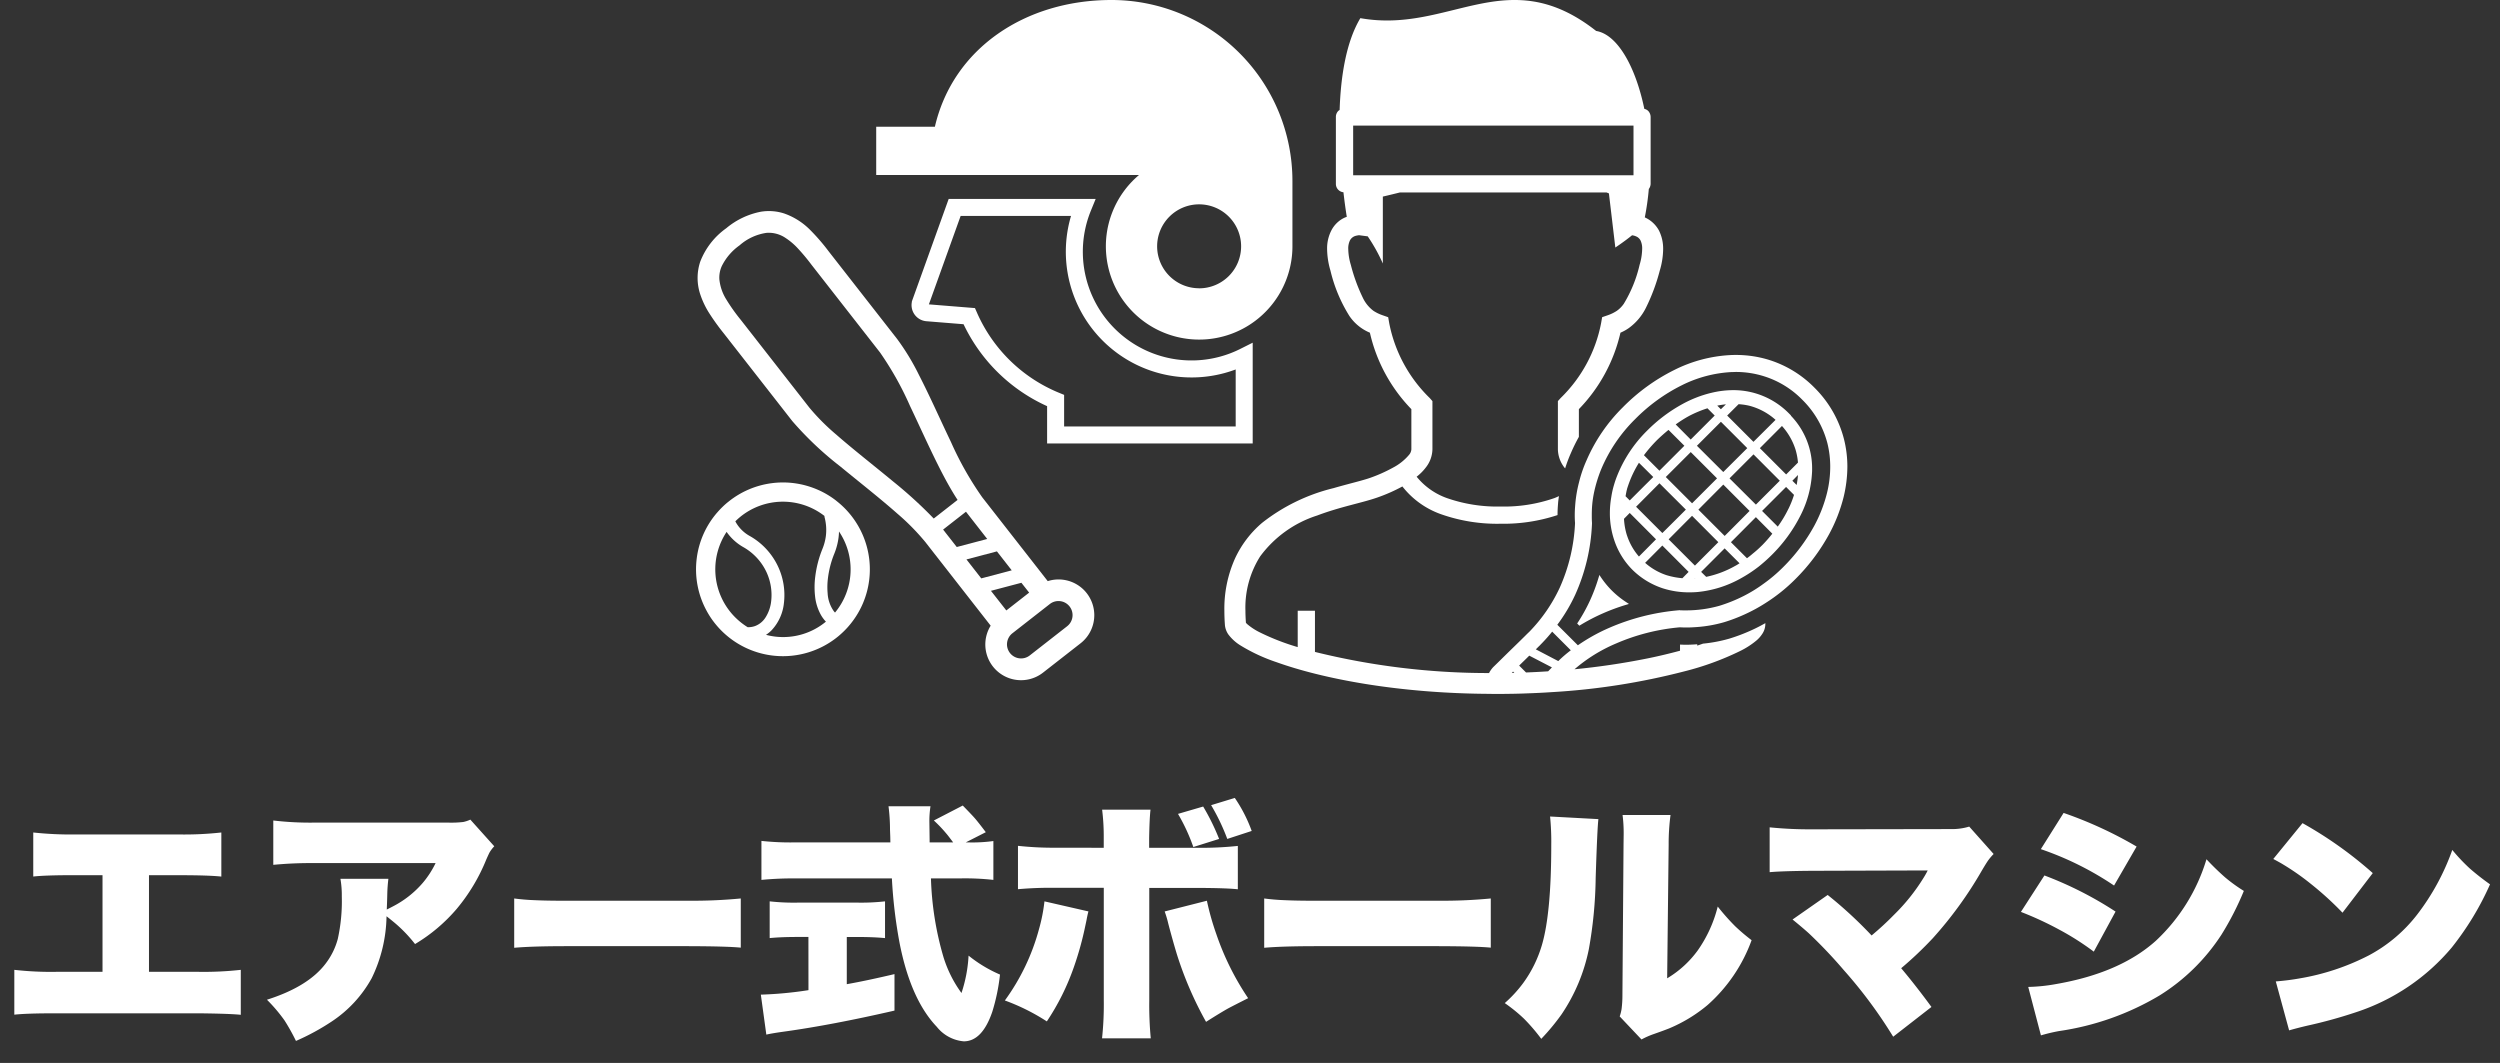
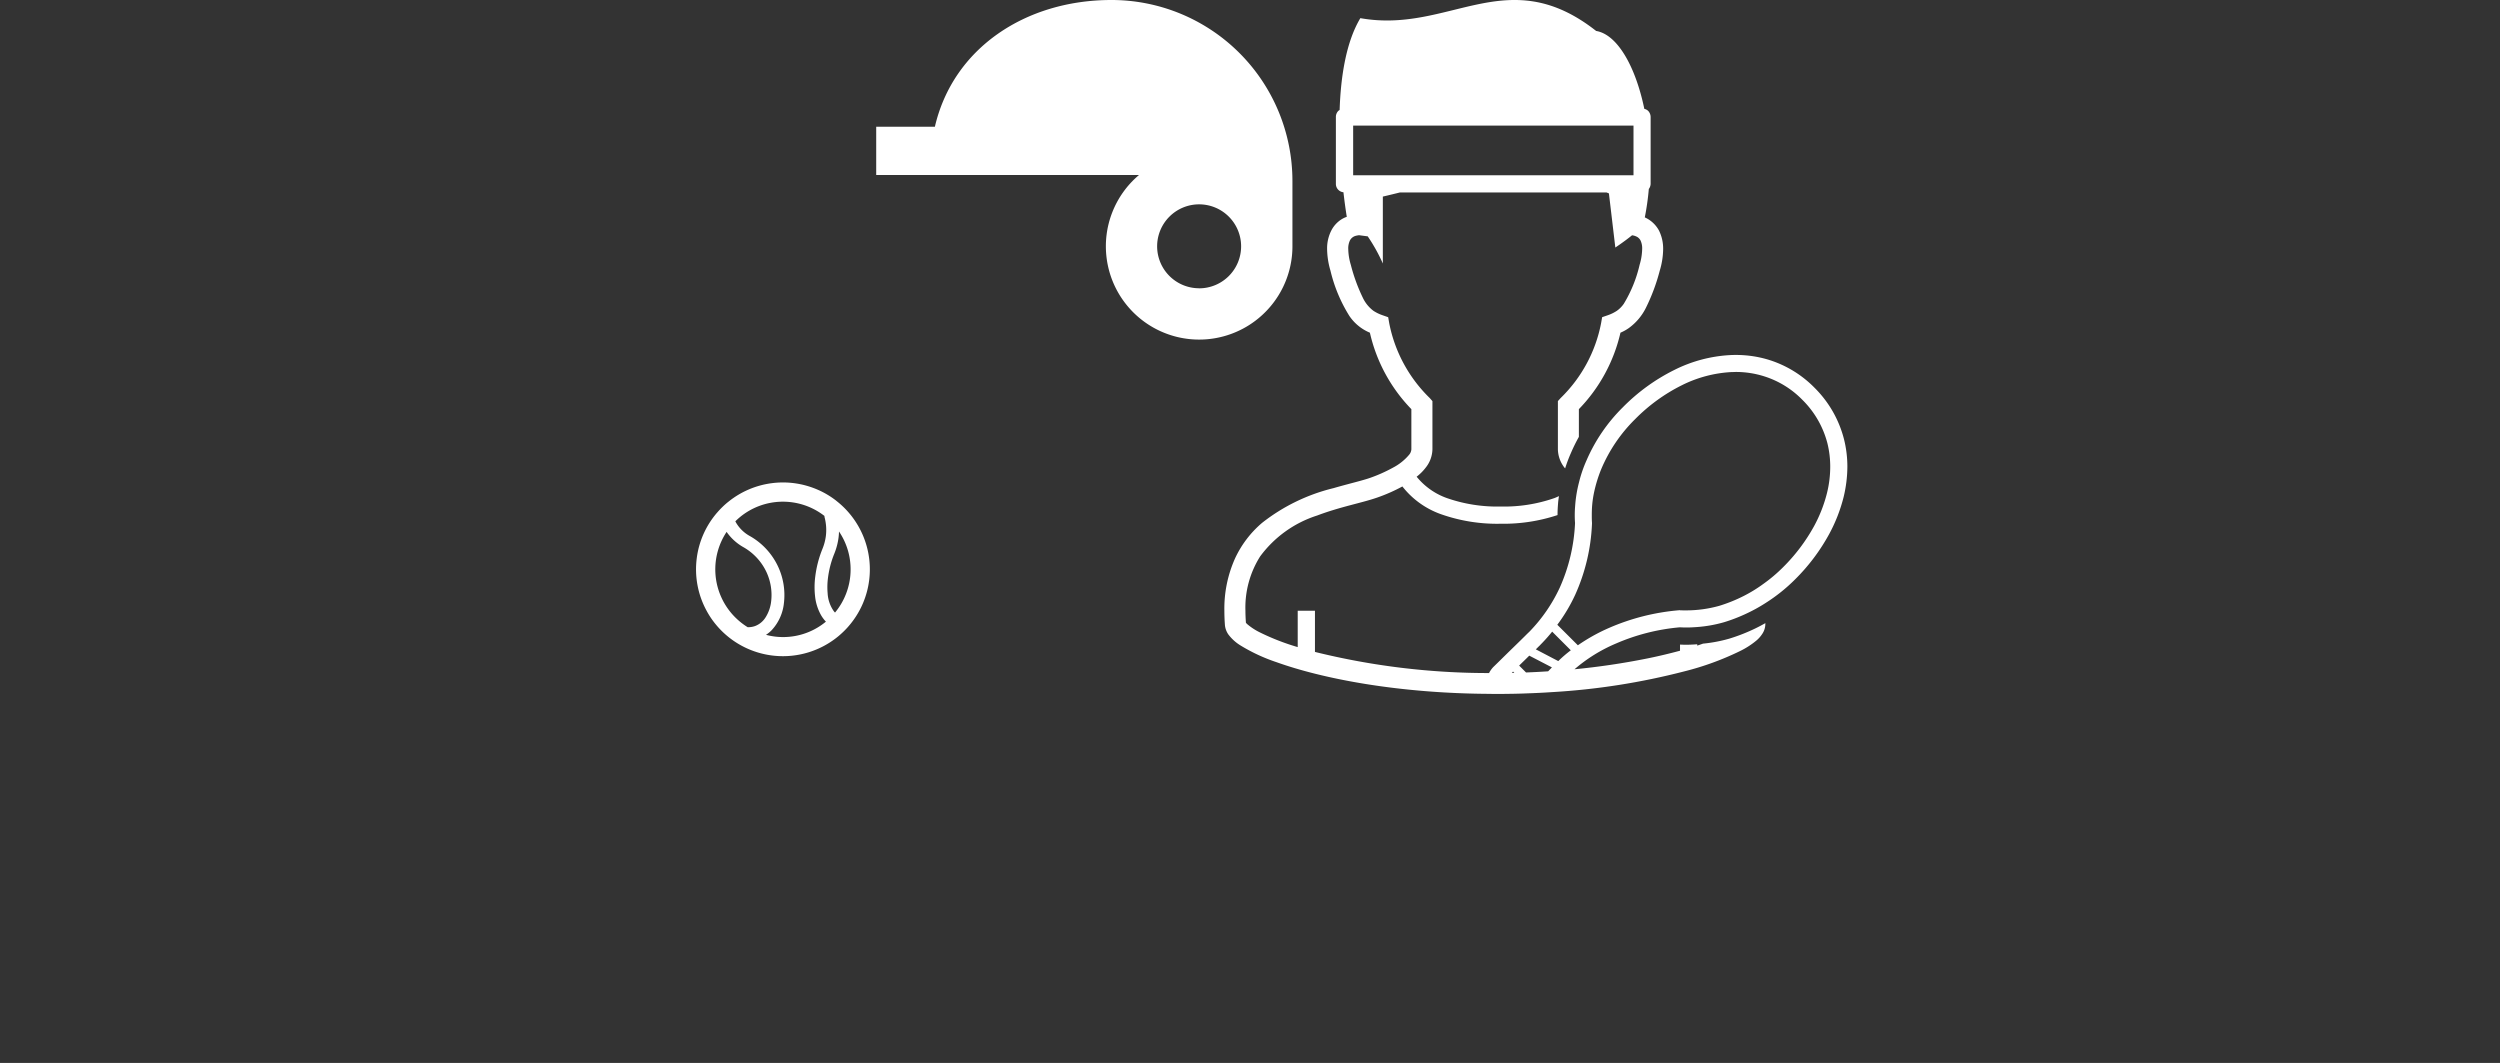
<svg xmlns="http://www.w3.org/2000/svg" width="294" height="125" viewBox="0 0 294 125">
  <rect x="0" y="0" width="294" height="125" fill="#333333" stroke="none" />
  <g id="グループ_1856" data-name="グループ 1856" transform="translate(-13217 -2710)">
-     <path id="パス_758" data-name="パス 758" d="M17.52-17.08V-5.713h5.83a39.184,39.184,0,0,0,4.966-.234V-.659q-1.187-.132-4.878-.176H6.533q-3.413,0-4.849.161V-5.947a38.235,38.235,0,0,0,4.937.234h5.435V-17.08H8.76q-3.442,0-4.849.161V-22.1a41.272,41.272,0,0,0,4.937.234H21.064A40.109,40.109,0,0,0,26.03-22.1v5.186q-1.479-.161-4.878-.161Zm27.935,4.834a17.167,17.167,0,0,1-1.743,7.28A14.474,14.474,0,0,1,39.053.1a27.144,27.144,0,0,1-4.248,2.314A24.146,24.146,0,0,0,33.458,0a18.844,18.844,0,0,0-2.065-2.432q4.8-1.523,6.855-4.189a8.259,8.259,0,0,0,1.479-2.974,20.6,20.6,0,0,0,.469-4.98,11.386,11.386,0,0,0-.161-2.08h5.64a17.73,17.73,0,0,0-.132,1.86q-.015.762-.059,1.758.205-.1.688-.352a11.668,11.668,0,0,0,3.545-2.783A10.95,10.95,0,0,0,51.226-18.5H36.9a46.349,46.349,0,0,0-4.761.205v-5.215a36.77,36.77,0,0,0,4.849.249H52.72a12.057,12.057,0,0,0,1.758-.073,3.763,3.763,0,0,0,.835-.278l2.813,3.135a4.034,4.034,0,0,0-.557.732q-.1.19-.381.82a21.726,21.726,0,0,1-3.472,5.8,19.69,19.69,0,0,1-4.907,4.146,16.55,16.55,0,0,0-2.388-2.49Q45.748-12.026,45.455-12.246ZM60.47-8.54v-5.8q1.113.146,2.153.19,1.816.088,4,.073H80.963a58.132,58.132,0,0,0,6.152-.264v5.786q-1.538-.161-6.182-.176H66.652Q62.55-8.73,60.47-8.54Zm53.1-12.393h.337a17.927,17.927,0,0,0,2.915-.161v4.57a29.8,29.8,0,0,0-3.9-.176h-3.442a36.623,36.623,0,0,0,1.465,9.229,14.284,14.284,0,0,0,2.124,4.248,16.572,16.572,0,0,0,.835-4.395A15.843,15.843,0,0,0,117.6-5.391a23.186,23.186,0,0,1-.908,4.38q-1.187,3.472-3.354,3.472a4.552,4.552,0,0,1-3.164-1.7q-3.062-3.208-4.365-9.771a57.075,57.075,0,0,1-.923-7.69H93.444a38.556,38.556,0,0,0-3.9.176v-4.585a31.924,31.924,0,0,0,3.9.176h11.265l-.015-.732-.029-.747a21.9,21.9,0,0,0-.176-2.769h4.937a11.187,11.187,0,0,0-.132,1.772l.029,2.183v.293h2.769q-.645-.864-.806-1.04a15.766,15.766,0,0,0-1.465-1.538l3.4-1.758q1.113,1.143,1.392,1.465.4.454,1.318,1.67ZM95.07-9.814H93.825q-1.978,0-3.311.132V-14a26.057,26.057,0,0,0,3.442.146h6.768A25.475,25.475,0,0,0,104.079-14v4.321q-1.348-.132-3.311-.132H99.582v5.552q2.388-.425,5.61-1.187v4.292Q97.9.527,92.2,1.318q-1.377.19-2.08.352l-.645-4.7a45.322,45.322,0,0,0,5.6-.527Zm43.463-14.473,2.959-.864a26.538,26.538,0,0,1,1.875,3.809l-3.032.952A21.967,21.967,0,0,0,138.533-24.287ZM122.829-14,128-12.817q-.117.425-.234,1.069l-.132.615a37.579,37.579,0,0,1-1.362,4.907A28.1,28.1,0,0,1,123.108.117a24.406,24.406,0,0,0-4.937-2.461,25.451,25.451,0,0,0,4.028-8.437A19.908,19.908,0,0,0,122.829-14Zm14.136,1.187,4.966-1.26a31.073,31.073,0,0,0,1.1,3.9,31.749,31.749,0,0,0,3.75,7.559q-1.831.923-2.4,1.23-.908.513-2.549,1.553A42.206,42.206,0,0,1,138.4-7.778q-.5-1.655-1-3.56A12.913,12.913,0,0,0,136.965-12.817Zm5.464-12.5,2.783-.85A17.278,17.278,0,0,1,147.2-22.28l-2.871.938A24.5,24.5,0,0,0,142.429-25.312ZM129.8-20.3v-1.172a25.665,25.665,0,0,0-.19-3.311H135.3q-.117.952-.161,3.369V-20.3h5.713a40.111,40.111,0,0,0,4.717-.22v5.1q-1.3-.146-4.629-.161h-5.786V-2.344a41.709,41.709,0,0,0,.176,4.453H129.6a37.141,37.141,0,0,0,.205-4.5v-13.2h-5.566a43.026,43.026,0,0,0-4.526.161v-5.1a38.285,38.285,0,0,0,4.556.22ZM148.67-8.54v-5.8q1.113.146,2.153.19,1.816.088,4,.073h14.341a58.132,58.132,0,0,0,6.152-.264v5.786q-1.538-.161-6.182-.176H154.852Q150.75-8.73,148.67-8.54Zm33.619-15.439,5.684.308q-.132,1.025-.322,6.943a50.529,50.529,0,0,1-.806,8.364,21.049,21.049,0,0,1-3.193,7.632,25.457,25.457,0,0,1-2.4,2.9,21.707,21.707,0,0,0-2.036-2.373,18.438,18.438,0,0,0-2.256-1.831,15.041,15.041,0,0,0,2.168-2.358,14.536,14.536,0,0,0,2.2-4.468q1.1-3.735,1.1-11.748A29.864,29.864,0,0,0,182.289-23.979Zm8.525-.176h5.64a25.819,25.819,0,0,0-.22,3.486l-.176,15.718a12.068,12.068,0,0,0,3.618-3.311,15.426,15.426,0,0,0,2.329-5.127,26.379,26.379,0,0,0,2.036,2.3,22.242,22.242,0,0,0,1.948,1.655A18.682,18.682,0,0,1,200.8-1.8,17.617,17.617,0,0,1,196.263.952q-.674.264-1.758.645a9.636,9.636,0,0,0-1.465.645l-2.563-2.71a5.348,5.348,0,0,0,.22-.864,12.693,12.693,0,0,0,.1-1.641l.132-17.769.015-1.172A16.991,16.991,0,0,0,190.814-24.155ZM226.7-17.637l-13.726.044q-3.428.029-4.863.161v-5.273a46.868,46.868,0,0,0,4.951.234L229.5-22.5a6.851,6.851,0,0,0,2.08-.293l2.871,3.223a6.166,6.166,0,0,0-.747.908q-.249.381-.63,1.025A46.162,46.162,0,0,1,227.3-9.668a43.166,43.166,0,0,1-3.721,3.53q1.714,2.036,3.56,4.556l-4.5,3.5a54.735,54.735,0,0,0-5.8-7.822,56.5,56.5,0,0,0-4.116-4.336q-.747-.674-1.919-1.626l4.131-2.886A49.537,49.537,0,0,1,220.1-9.99a34.3,34.3,0,0,0,2.637-2.432,22.7,22.7,0,0,0,3.413-4.248A10.635,10.635,0,0,0,226.7-17.637Zm13.3-2.5,2.681-4.263a47.85,47.85,0,0,1,8.584,3.955l-2.651,4.585A36.405,36.405,0,0,0,240-20.142Zm-2.344,7.383,2.769-4.292a43.119,43.119,0,0,1,8.364,4.248L246.23-8.086a31.513,31.513,0,0,0-4.072-2.593A38.739,38.739,0,0,0,237.661-12.759Zm2.358,14.517-1.494-5.7a20.386,20.386,0,0,0,3.267-.337q7.515-1.3,11.733-5.083a21.662,21.662,0,0,0,5.962-9.595,30.08,30.08,0,0,0,2.183,2.124,18.517,18.517,0,0,0,2.212,1.6,34.6,34.6,0,0,1-2.622,5.127,23.43,23.43,0,0,1-7.31,7.178,31.982,31.982,0,0,1-11.792,4.175A20.629,20.629,0,0,0,240.019,1.758Zm27.32-20.742,3.442-4.219a46.931,46.931,0,0,1,8.262,5.874l-3.56,4.658a37.343,37.343,0,0,0-3.75-3.413,28.832,28.832,0,0,0-3.252-2.271Q268.218-18.516,267.339-18.984ZM269.2,1.172l-1.567-5.757q1.479-.117,2.783-.352a27.767,27.767,0,0,0,8.159-2.71,17.675,17.675,0,0,0,5.684-4.8,27.578,27.578,0,0,0,4.131-7.6,21.028,21.028,0,0,0,2.08,2.2,29.942,29.942,0,0,0,2.358,1.846,34.19,34.19,0,0,1-4.5,7.427A24.758,24.758,0,0,1,277.08-.967,55.608,55.608,0,0,1,271.353.615Q270.108.908,269.2,1.172Z" transform="translate(13217 2830)" fill="#fff" />
    <rect id="長方形_1598" data-name="長方形 1598" width="294" height="125" transform="translate(13217 2710)" fill="none" />
    <g id="グループ_1855" data-name="グループ 1855" transform="translate(12492.49 405)">
      <g id="野球アイコン1" transform="translate(852.088 2386.612) rotate(-173)">
-         <path id="パス_739" data-name="パス 739" d="M51.09,44.275a8.615,8.615,0,0,1-2.547,4.268,9.021,9.021,0,0,1-3.8,2.43A5.843,5.843,0,0,1,42,51.111a8.033,8.033,0,0,1-3.324-1.583,23.791,23.791,0,0,1-2.426-2.2l-9.264-9.264a27.493,27.493,0,0,1-3.049-3.871c-1.545-2.269-3.136-4.929-4.7-7.373a38.2,38.2,0,0,0-4.439-6l-8.85-8.85A4.2,4.2,0,0,1,1.231,5.178L5.179,1.231a4.2,4.2,0,0,1,6.792,4.721l8.85,8.85a26.883,26.883,0,0,0,3.651,2.893c2.223,1.528,4.88,3.125,7.34,4.691a38.985,38.985,0,0,1,6.248,4.606c3.656,3.657,6.825,6.827,9.264,9.264a26.7,26.7,0,0,1,1.962,2.119,10.1,10.1,0,0,1,1.3,2.022A6.094,6.094,0,0,1,51.09,44.275ZM9.326,3.037a1.657,1.657,0,0,0-2.341,0L3.036,6.985A1.656,1.656,0,0,0,5.379,9.326L9.326,5.378A1.655,1.655,0,0,0,9.326,3.037Zm1.036,4.917L7.954,10.362,9,11.4l3.44-1.375Zm3.385,3.384-3.44,1.376,2,2,3.44-1.376Zm3.31,3.311-3.44,1.375L16.488,18.9,18.9,16.488ZM48.6,42.478a5.536,5.536,0,0,0-1.109-2.255,21.565,21.565,0,0,0-1.973-2.161L36.253,28.8a25.431,25.431,0,0,0-3.5-2.744c-2.178-1.482-4.826-3.069-7.314-4.66a51.376,51.376,0,0,1-5.287-3.753l-2.515,2.516c.722.855,1.438,1.821,2.161,2.871,1.593,2.319,3.2,4.995,4.74,7.417A37.166,37.166,0,0,0,28.8,36.255l9.264,9.264A23.742,23.742,0,0,0,39.973,47.3a7.621,7.621,0,0,0,1.506.973,3.517,3.517,0,0,0,2.278.32,6.113,6.113,0,0,0,2.981-1.853,6.522,6.522,0,0,0,1.782-2.7A3.279,3.279,0,0,0,48.6,42.478Z" transform="translate(0 0.67)" fill="#fff" />
        <path id="パス_740" data-name="パス 740" d="M18.7,15.919a10.053,10.053,0,0,1-1.052,1.319l-.005.005-.115.116a10.214,10.214,0,0,1-10.2,2.663,9.986,9.986,0,0,1-2.363-1.038l.007,0-.01-.006A10.207,10.207,0,0,1,0,10.216,10.151,10.151,0,0,1,1.5,4.9a9.627,9.627,0,0,1,.885-1.231l0,0s0,0,0,0c.13-.156.266-.311.407-.461a10.222,10.222,0,0,1,14.446-.408,9.752,9.752,0,0,1,1.287,1.476,10.17,10.17,0,0,1,1.914,5.941v.032A10.139,10.139,0,0,1,18.7,15.922ZM3.568,5.96l-.047-.038a7.952,7.952,0,0,0,.7,9.524,6.528,6.528,0,0,1-.037-.7,7.674,7.674,0,0,1,.269-1.978,11.175,11.175,0,0,0,.387-2.905A8.345,8.345,0,0,0,4.66,8.07a4.024,4.024,0,0,0-.968-1.994Zm6.655-3.7A7.884,7.884,0,0,0,4.454,4.732l.058.047a3.935,3.935,0,0,1,.6.637,5.717,5.717,0,0,1,.961,2.077,9.712,9.712,0,0,1,.271,2.369,12.764,12.764,0,0,1-.439,3.3,6.034,6.034,0,0,0-.218,1.579,5.848,5.848,0,0,0,.387,2.075.864.864,0,0,1,.068.234A7.947,7.947,0,0,0,16,15.687c.165-.176.317-.355.464-.539l-.065-.1a4.256,4.256,0,0,0-1.889-1.435,8.031,8.031,0,0,1-3.694-3.157,7.914,7.914,0,0,1-1.194-4.11,5.506,5.506,0,0,1,1.037-3.382,3.791,3.791,0,0,1,.6-.628l.005,0A7.872,7.872,0,0,0,10.223,2.26Zm5.463,2.174a8.23,8.23,0,0,0-2.178-1.472,2.435,2.435,0,0,0-.833.234,2.5,2.5,0,0,0-1.119,1.176,4.442,4.442,0,0,0-.419,1.97A6.4,6.4,0,0,0,12.1,9.659a6.578,6.578,0,0,0,3.008,2.565,5.982,5.982,0,0,1,2.2,1.535l.023.027a7.964,7.964,0,0,0-1.649-9.353Z" transform="translate(26.806 0)" fill="#fff" />
        <path id="パス_741" data-name="パス 741" d="M0,0S0,0,0,0H0Z" transform="translate(28.303 4.893)" fill="#fff" />
        <path id="パス_742" data-name="パス 742" d="M0,0H0L0,0Z" transform="translate(45.328 4.262)" fill="#fff" />
      </g>
      <g id="テニスプレーヤーの無料アイコン2" transform="translate(868.5 2305)">
        <path id="パス_743" data-name="パス 743" d="M99.06,51.669A13.072,13.072,0,0,0,95.6,45.61l-.011-.011a.011.011,0,0,0-.011-.011l-.011-.011a12.912,12.912,0,0,0-5.317-3.249,13.137,13.137,0,0,0-3.934-.584c-.18,0-.371,0-.551.011a16.564,16.564,0,0,0-6.687,1.765,22.618,22.618,0,0,0-6.025,4.372,19.861,19.861,0,0,0-4.271,6.238,15.008,15.008,0,0,0-.854,2.45l-.068.27a15.227,15.227,0,0,0-.4,2.361c-.012.146-.023.3-.035.449-.022.315-.033.618-.033.933s.011.607.033.922a20.757,20.757,0,0,1-1.8,7.6,18.682,18.682,0,0,1-3.552,5.159l-.247.236c-.4.405-1.135,1.124-2.282,2.237-.82.809-1.517,1.495-1.708,1.675a3.108,3.108,0,0,0-.483.652.551.551,0,0,0-.034.078,84.823,84.823,0,0,1-20.479-2.484V71.822H34.812V76.1a27.333,27.333,0,0,1-4.428-1.719,7.188,7.188,0,0,1-1.439-.922,1.334,1.334,0,0,1-.225-.225c-.033-.483-.056-.955-.056-1.4a11.254,11.254,0,0,1,1.731-6.4,13.393,13.393,0,0,1,6.711-4.811c1.315-.5,2.641-.877,3.855-1.2s2.327-.6,3.237-.921a19.9,19.9,0,0,0,2.923-1.293,10,10,0,0,0,4.5,3.248,19.858,19.858,0,0,0,7.058,1.136,20.2,20.2,0,0,0,6.689-1.019c0-.357.012-.7.037-1.059l.035-.464c.024-.252.063-.472.093-.707-.17.076-.335.155-.515.225a17.974,17.974,0,0,1-6.34,1,17.976,17.976,0,0,1-6.34-1,8.069,8.069,0,0,1-3.54-2.507,5.825,5.825,0,0,0,1.057-1.056,3.574,3.574,0,0,0,.8-2.158V47.173l-.314-.36a16.759,16.759,0,0,1-4.766-8.8l-.123-.708-.675-.236a4.812,4.812,0,0,1-1.045-.506,4.115,4.115,0,0,1-1.259-1.54,20.527,20.527,0,0,1-1.416-3.878,6.828,6.828,0,0,1-.3-1.843,2.178,2.178,0,0,1,.2-1.034,1.092,1.092,0,0,1,.584-.506,2.62,2.62,0,0,1,.483-.1l1.023.135a20.378,20.378,0,0,1,1.776,3.192V23.119s.787-.18,2-.483H71.129c.18.067.281.112.281.112l.753,6.362s1.045-.686,1.967-1.439a1.655,1.655,0,0,1,.618.2,1.049,1.049,0,0,1,.371.393,2.166,2.166,0,0,1,.2,1.034,6.833,6.833,0,0,1-.3,1.843,15.524,15.524,0,0,1-1.854,4.575,3.3,3.3,0,0,1-.832.843,4.732,4.732,0,0,1-1.034.506l-.686.236-.124.708a16.672,16.672,0,0,1-4.755,8.8l-.325.36v5.676a3.624,3.624,0,0,0,.753,2.124c.031.042.072.072.1.113a16.783,16.783,0,0,1,.671-1.788,20.241,20.241,0,0,1,.944-1.918V48.117a19.008,19.008,0,0,0,4.89-8.992,5.224,5.224,0,0,0,.978-.54,6.5,6.5,0,0,0,2.023-2.4,22.6,22.6,0,0,0,1.619-4.35,9.024,9.024,0,0,0,.4-2.529,4.768,4.768,0,0,0-.494-2.2,3.544,3.544,0,0,0-1.664-1.54,30.451,30.451,0,0,0,.472-3.338,1.066,1.066,0,0,0,.214-.6V13.757a1.059,1.059,0,0,0-.293-.719.962.962,0,0,0-.449-.236c-1.034-4.991-3.169-8.745-5.665-9.161-10.487-8.25-17.231.371-27.729-1.506-1.675,2.8-2.305,6.834-2.439,10.8a1.151,1.151,0,0,0-.147.1,1.01,1.01,0,0,0-.292.719v7.868a.986.986,0,0,0,.889.989c.145,1.27.292,2.282.393,2.889a2.929,2.929,0,0,0-.584.27A3.381,3.381,0,0,0,38.769,27.1a4.62,4.62,0,0,0-.5,2.2,9.324,9.324,0,0,0,.394,2.529,17.757,17.757,0,0,0,2.225,5.328A5.436,5.436,0,0,0,43.3,39.126a18.911,18.911,0,0,0,4.878,8.992v4.732a1.118,1.118,0,0,1-.292.663A6.226,6.226,0,0,1,46.008,55a17.6,17.6,0,0,1-2.63,1.18c-.979.348-2.575.708-4.351,1.225a22,22,0,0,0-8.4,4.08,12.245,12.245,0,0,0-3.192,4.2,14.442,14.442,0,0,0-1.248,6.148q0,.826.068,1.72a2.363,2.363,0,0,0,.382,1.034,5.15,5.15,0,0,0,1.416,1.3,20.52,20.52,0,0,0,4.272,1.989C37.7,79.8,46.547,81.556,57.518,81.6c.168.011.336.011.516.011.742,0,1.484-.011,2.2-.023.5-.011,1-.022,1.483-.044,1-.034,1.99-.079,2.956-.147A80.6,80.6,0,0,0,80.3,78.948a33.32,33.32,0,0,0,6.507-2.372,9.472,9.472,0,0,0,1.945-1.247,3.45,3.45,0,0,0,.663-.742,2.108,2.108,0,0,0,.382-1.034c.008-.094.007-.179.013-.272-.52.293-1.048.569-1.583.811a21.121,21.121,0,0,1-2.666,1.015,17.145,17.145,0,0,1-3.085.586c-.226.077-.441.155-.681.232v-.158c-.439.032-.878.056-1.315.056-.227,0-.454-.008-.681-.019l-.028,0v.722c-1.179.315-2.461.63-3.855.911a85.089,85.089,0,0,1-8.553,1.27,18.466,18.466,0,0,1,4.867-3.024,24.211,24.211,0,0,1,7.508-1.91h.033c.237.011.472.022.709.022.438,0,.876-.022,1.315-.056a15.584,15.584,0,0,0,3.181-.573,19.184,19.184,0,0,0,2.416-.922A18.88,18.88,0,0,0,89.855,70.9a20.039,20.039,0,0,0,3.451-2.765,22.96,22.96,0,0,0,4-5.316,18.674,18.674,0,0,0,1.709-4.384,15.5,15.5,0,0,0,.437-3.552A13.267,13.267,0,0,0,99.06,51.669Zm-57.728-36.9H74.3v5.844H41.332ZM59.99,79.128l.146-.146.146.146Zm4.272-.18q-1.265.084-2.6.135l-.81-.809c.035-.034.057-.057.09-.09.439-.427.788-.765,1.1-1.079l2.664,1.382C64.576,78.622,64.43,78.779,64.262,78.948Zm1.247-1.259-.057.056-2.641-1.382c.169-.157.315-.315.439-.427l.235-.248H63.5v-.011c.438-.449.843-.91,1.237-1.394l2.191,2.192A15.263,15.263,0,0,0,65.509,77.689ZM97.06,57.963a16.543,16.543,0,0,1-1.518,3.9,21.112,21.112,0,0,1-3.664,4.856,17.907,17.907,0,0,1-2.3,1.944,16.456,16.456,0,0,1-2.27,1.4,17.99,17.99,0,0,1-2.912,1.181,14.482,14.482,0,0,1-3.911.539c-.248,0-.472,0-.7-.011l-.022-.011h-.067l-.079.011h-.023a26.079,26.079,0,0,0-8.16,2.068,21.427,21.427,0,0,0-3.675,2.046L65.34,73.474a19.457,19.457,0,0,0,2.1-3.518,22.509,22.509,0,0,0,1.979-8.362v-.135c-.023-.293-.023-.574-.023-.866,0-.393.011-.8.045-1.191a12.355,12.355,0,0,1,.236-1.563,16.4,16.4,0,0,1,.809-2.619,18.139,18.139,0,0,1,3.991-5.912,20.694,20.694,0,0,1,5.484-3.99,14.747,14.747,0,0,1,5.879-1.562h.068c.134,0,.27-.012.4-.012a10.979,10.979,0,0,1,3.339.506,10.822,10.822,0,0,1,4.507,2.765l.011.011.011.012a11.074,11.074,0,0,1,2.934,5.114,11.475,11.475,0,0,1,.326,2.731A12.915,12.915,0,0,1,97.06,57.963Z" transform="translate(-26.191 -0.001)" fill="#fff" />
-         <path id="パス_744" data-name="パス 744" d="M290.53,426.045a10.588,10.588,0,0,1-1.247-1.507l-.221-.324-.113.375a20.382,20.382,0,0,1-1.012,2.672,19.931,19.931,0,0,1-1.486,2.656l.256.262a22.368,22.368,0,0,1,2.812-1.471,24.042,24.042,0,0,1,2.638-.973l.384-.116-.336-.22A10.674,10.674,0,0,1,290.53,426.045Z" transform="translate(-244.966 -356.595)" fill="#fff" />
        <path id="パス_745" data-name="パス 745" d="M385.2,289.694l-.008,0,.131-.032Z" transform="translate(-327.969 -243.492)" fill="#fff" />
-         <path id="パス_746" data-name="パス 746" d="M331.872,290.833V290.8l-.236-.236a9.157,9.157,0,0,0-6.553-2.731,10.925,10.925,0,0,0-2.6.326h-.011a13.768,13.768,0,0,0-3.338,1.3,18.11,18.11,0,0,0-4.192,3.158A15.505,15.505,0,0,0,311.4,298c-.135.337-.248.686-.349,1.034a10.074,10.074,0,0,0-.3,1.36,11,11,0,0,0-.169,1.9,9.891,9.891,0,0,0,.506,3.158,8.89,8.89,0,0,0,2.147,3.507,9.13,9.13,0,0,0,3.507,2.158l.068.023a10.109,10.109,0,0,0,3.091.472c.347,0,.7-.011,1.045-.045a12.927,12.927,0,0,0,4.99-1.574,16.151,16.151,0,0,0,2.136-1.4,18.646,18.646,0,0,0,1.506-1.337,17.826,17.826,0,0,0,3.451-4.744,12.45,12.45,0,0,0,1.326-5c.011-.124.011-.259.011-.394a8.917,8.917,0,0,0-2.5-6.283Zm.539,3.979a7.485,7.485,0,0,1,.292,1.54l-1.393,1.394-3.091-3.091,2.6-2.608A7.548,7.548,0,0,1,332.411,294.812Zm-15.253,3.237,2.935-2.933,3.091,3.091-2.755,2.753-.18.18Zm2.361,3.833-.956.955-1.809,1.8-3.091-3.091.2-.2,2-2.011.551-.551,1.022,1.023Zm1.3-7.508,2.821-2.822,3.1,3.1-2.822,2.81Zm.607,7.07,2.495-2.507,3.091,3.1L325.061,304l-.979.978-3.091-3.091Zm3.226-3.237,2.821-2.822,3.091,3.1-2.81,2.81Zm1.068-8.723a7.65,7.65,0,0,1,1.247.18,7.393,7.393,0,0,1,3.1,1.664l-2.6,2.585-3.091-3.091Zm-1.484.012-.6.584-.427-.427C323.566,289.585,323.9,289.529,324.24,289.5Zm-4.338,1.371a13.486,13.486,0,0,1,2.158-.9l.854.854-2.821,2.821-1.765-1.776A14.586,14.586,0,0,1,319.9,290.867Zm-3.822,2.888c.461-.449.933-.865,1.4-1.247l1.866,1.866-2.934,2.933-1.821-1.821A16.47,16.47,0,0,1,316.08,293.755Zm-3.484,5.722c.1-.326.213-.652.336-.967A13.011,13.011,0,0,1,314,296.374l1.686,1.675-.968.956-1.8,1.8-.494-.5C312.483,300.027,312.517,299.758,312.6,299.477Zm.011,5.474a7.767,7.767,0,0,1-.36-1.99l.674-.686,3.091,3.1L314,307.4A7.146,7.146,0,0,1,312.607,304.951Zm6.507,5a9.12,9.12,0,0,1-1.866-.359,7.21,7.21,0,0,1-2.517-1.45l2.023-2.035,3.091,3.1Zm1.439.023.034-.034.033.034Zm.034-1.506-3.091-3.091,2.079-2.091.674-.674,3.091,3.1-.022.022Zm4.755.022a11.746,11.746,0,0,1-3.429,1.3l-.595-.585,2.764-2.765,1.754,1.754C325.667,308.3,325.51,308.4,325.342,308.491Zm3.1-2.372a11.768,11.768,0,0,1-1.057.945c-.225.2-.449.371-.675.539l-1.888-1.888.967-.967,1.967-1.978,1.933,1.944A15.893,15.893,0,0,1,328.444,306.119Zm3.135-4.316a13.728,13.728,0,0,1-1.247,2.08l-1.844-1.844,2.822-2.821.933.933A11.2,11.2,0,0,1,331.578,301.8Zm.968-2.821-.5-.494.664-.675A11.019,11.019,0,0,1,332.547,298.982Z" transform="translate(-265.251 -241.952)" fill="#fff" />
      </g>
      <g id="野球選手のアイコン" transform="translate(827.552 2305)">
-         <path id="パス_756" data-name="パス 756" d="M67.818,255.417l4.033-11.229H86.946A13.786,13.786,0,0,0,105.9,261.714v9.228H83.723V266.9a19,19,0,0,1-10.16-9.928l-4.961-.4a.9.9,0,0,1-.784-1.149Z" transform="translate(-62.625 -219.793)" fill="none" stroke="#fff" stroke-linecap="round" stroke-width="2" />
        <path id="パス_757" data-name="パス 757" d="M11.016,14.907h6.9C20.046,5.7,28.531,0,38.684,0a21.281,21.281,0,0,1,21.28,21.28v7.685c0,.044,0,.087,0,.131h0A10.97,10.97,0,1,1,41.922,20.58H11.016V14.907Zm37.976,19a4.938,4.938,0,1,0-4.939-4.937A4.937,4.937,0,0,0,48.992,33.9Z" transform="translate(-11.016 0)" fill="#fff" />
      </g>
    </g>
  </g>
</svg>